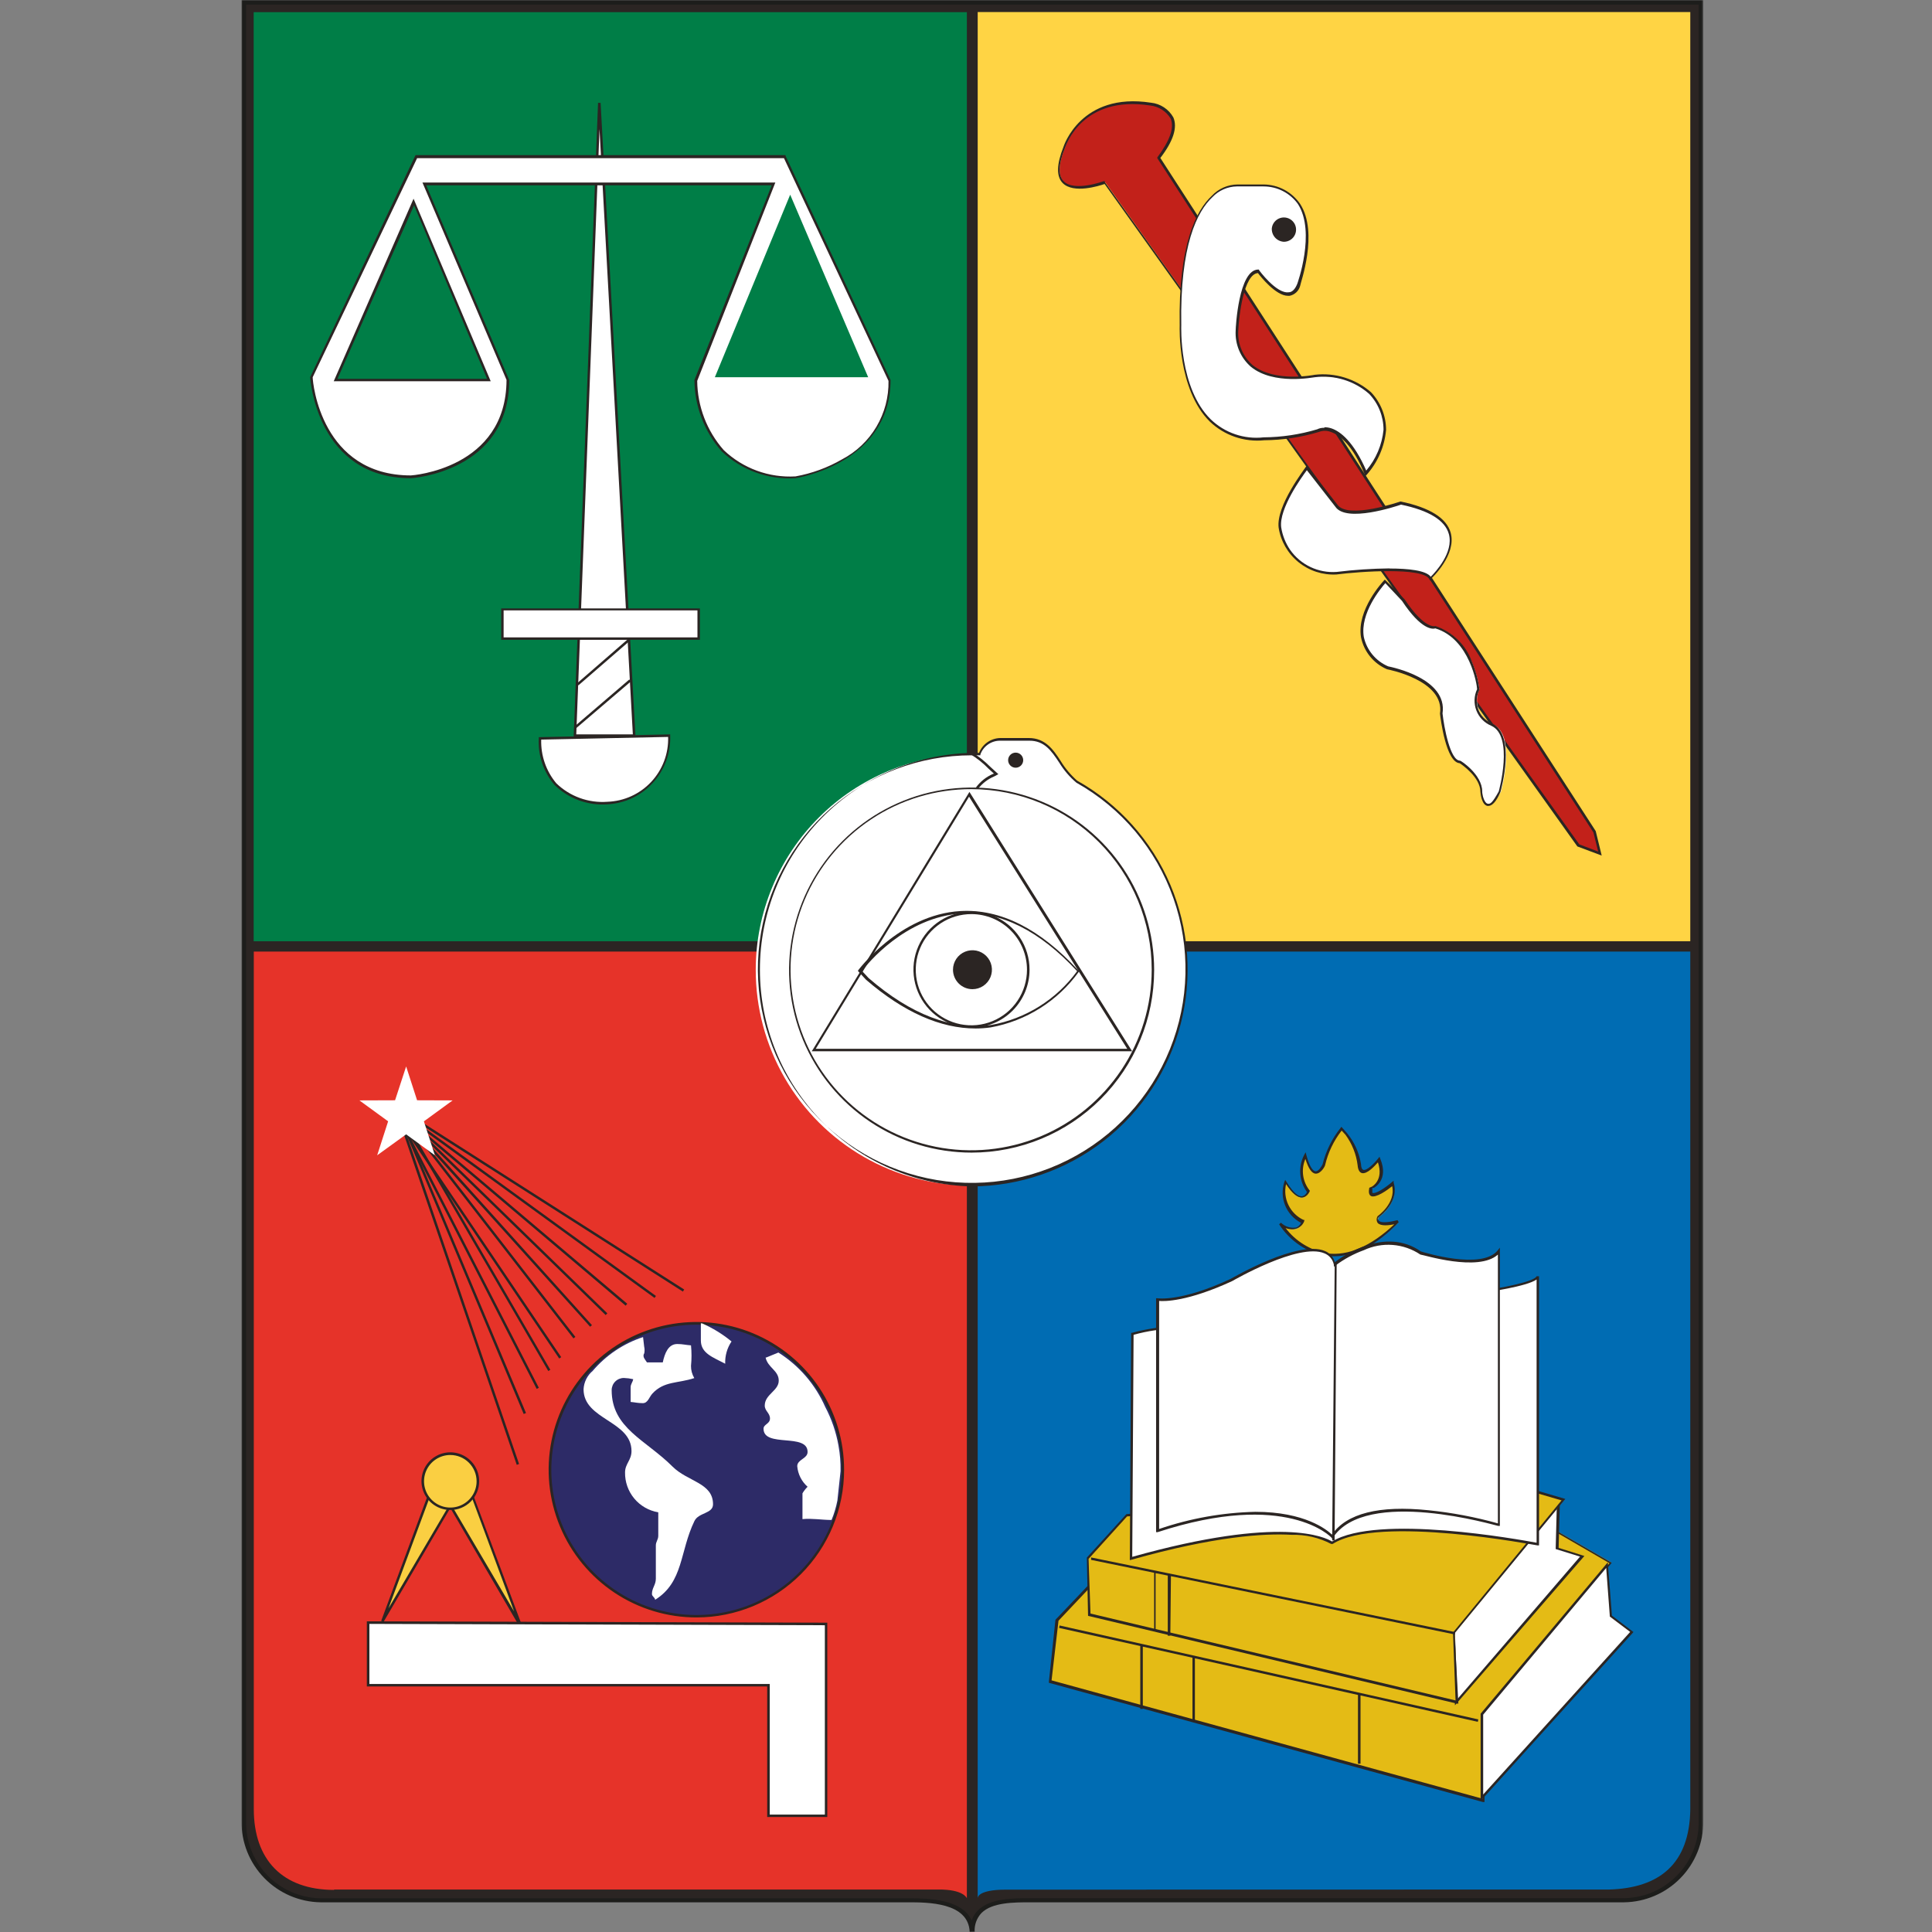
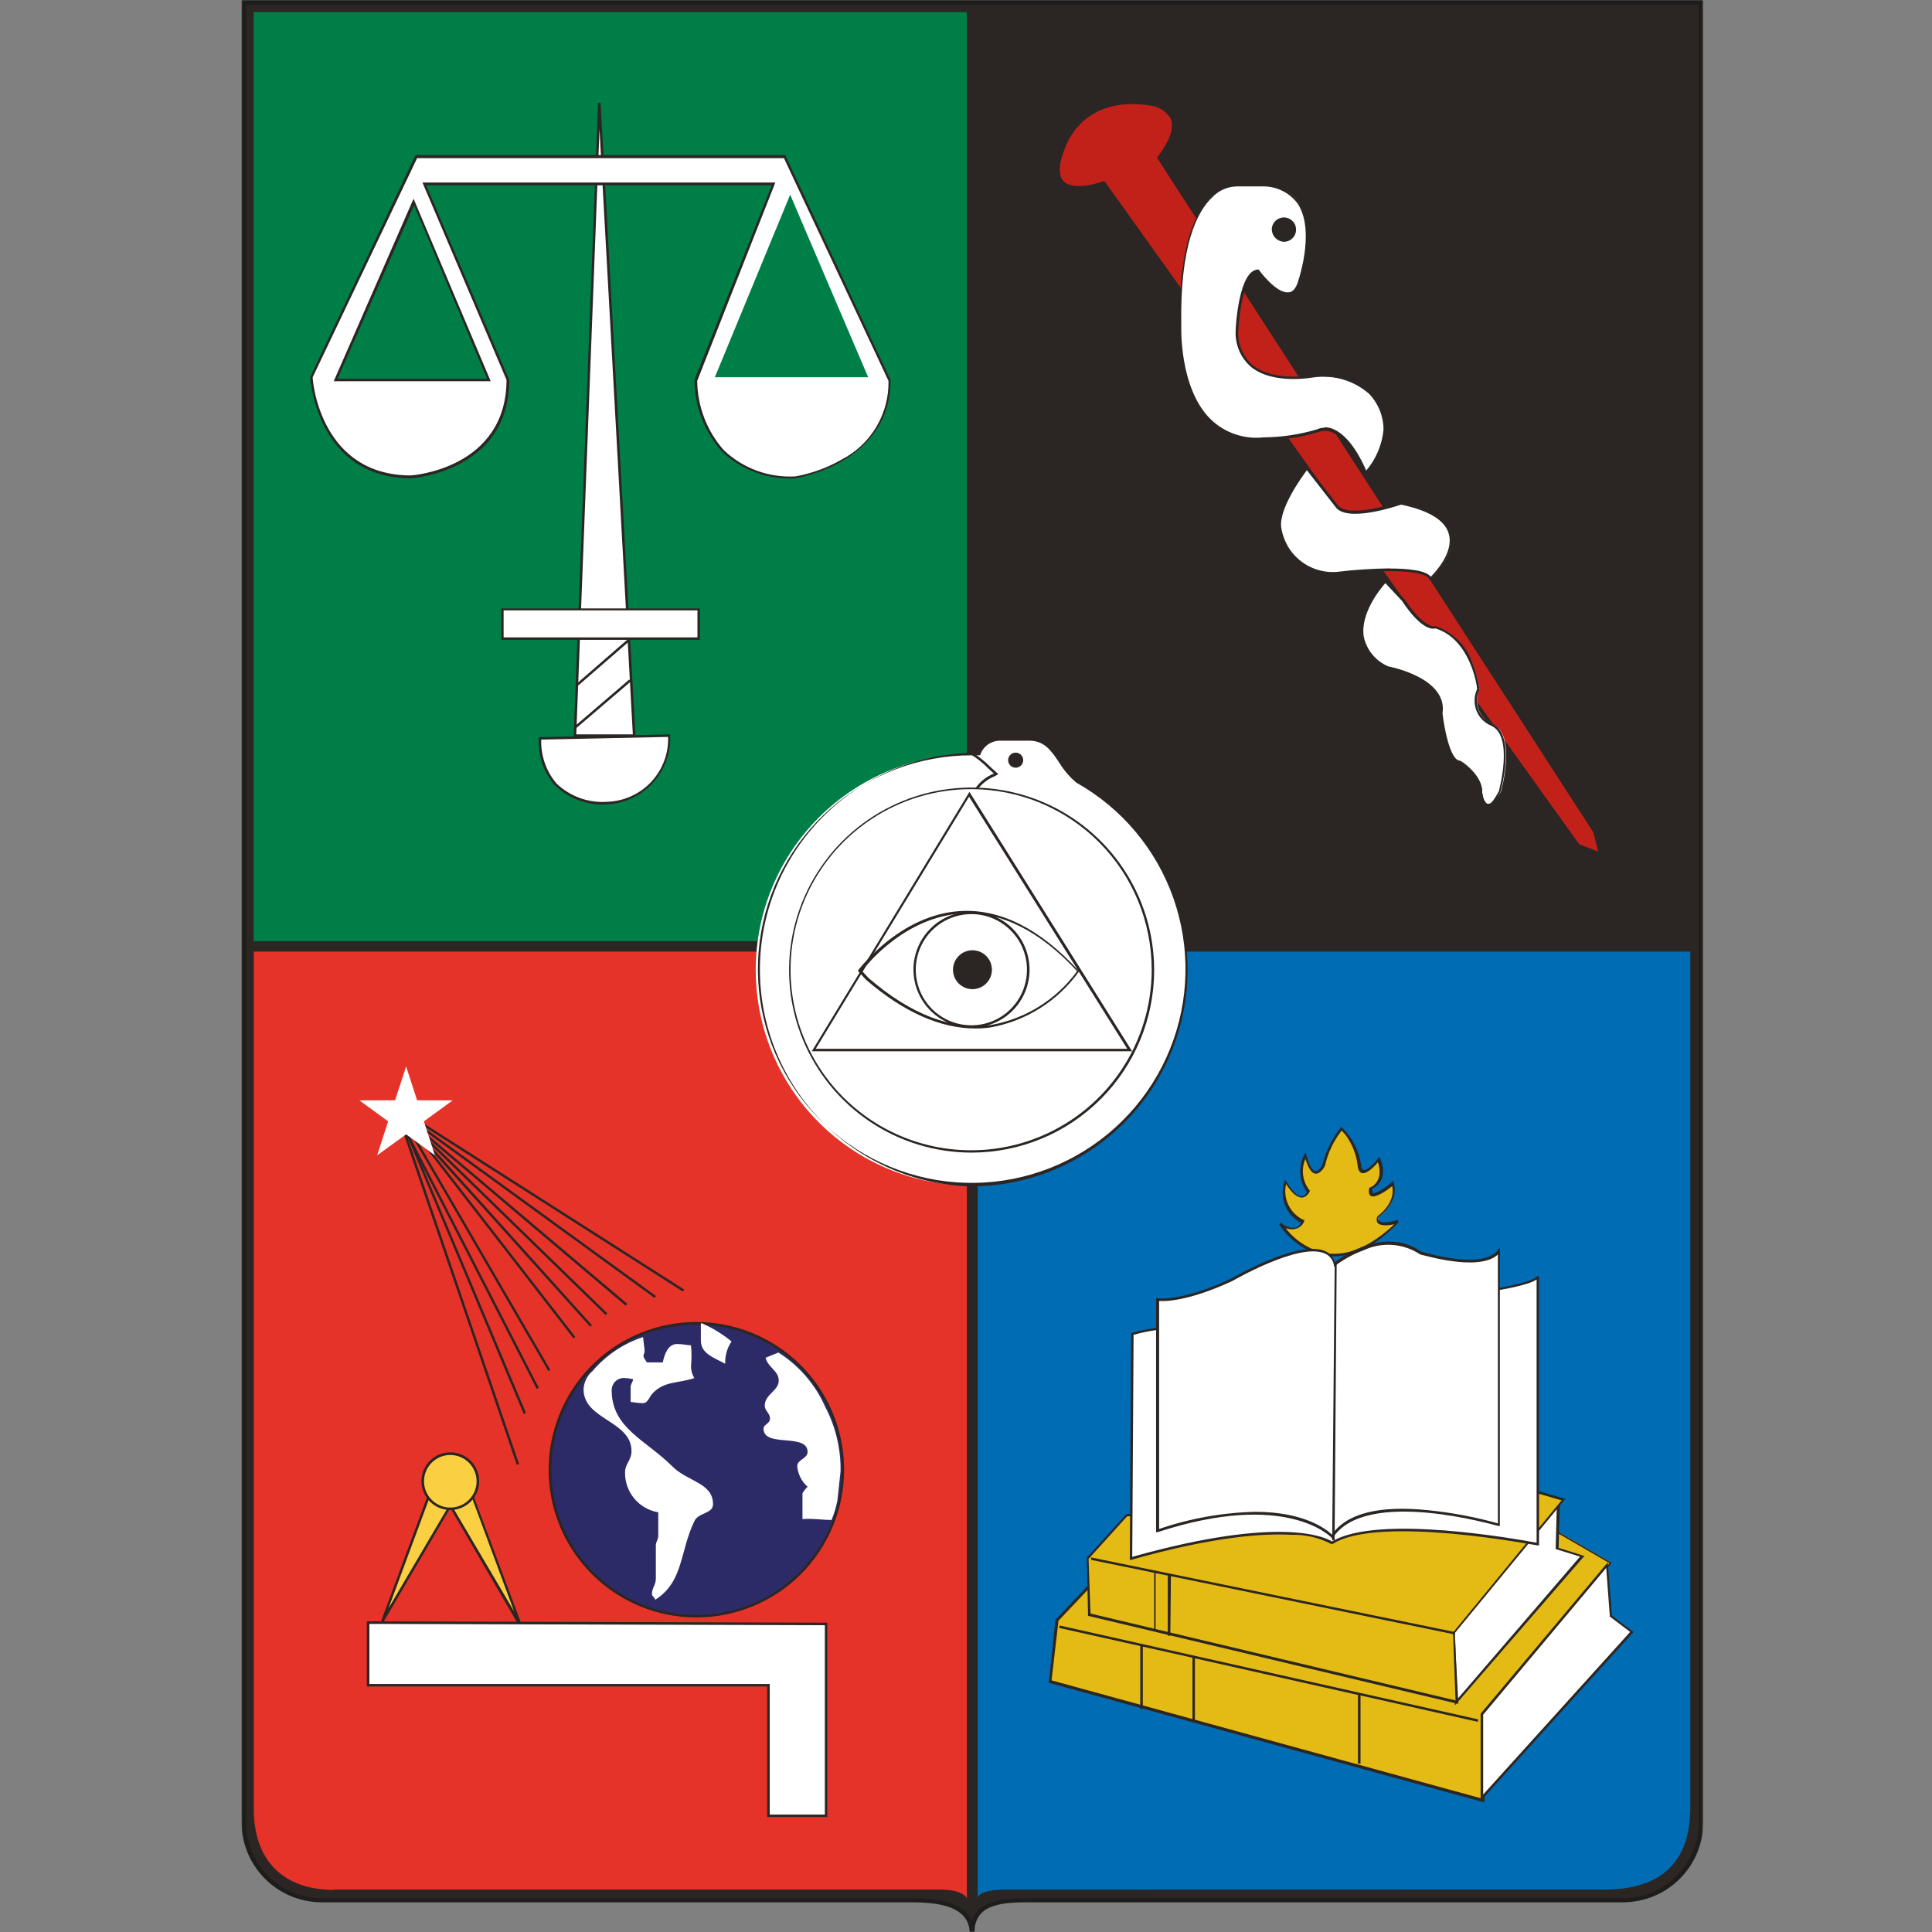
<svg xmlns="http://www.w3.org/2000/svg" width="960" height="960" viewBox="0 0 960 960" fill="none">
  <rect x="0" y="0" width="960" height="960" fill="#808080" stroke="none" />
  <mask id="mask0_128_746" style="mask-type:luminance" maskUnits="userSpaceOnUse" x="120" y="0" width="727" height="960">
    <path d="M846.365 0H120V960H846.365V0Z" fill="white" />
  </mask>
  <g mask="url(#mask0_128_746)">
    <path d="M845.217 1.149V904.917C845.28 909.999 844.342 915.044 842.457 919.763C840.57 924.482 837.774 928.783 834.225 932.422C830.676 936.06 826.446 938.964 821.775 940.968C817.104 942.971 812.085 944.034 807.003 944.097H513.93C502.924 944.097 482.911 942.888 482.971 959.94C482.367 943.432 458.786 944.097 450.14 944.097H159.303C154.224 944.034 149.207 942.97 144.54 940.966C139.872 938.962 135.646 936.059 132.102 932.418C128.558 928.779 125.767 924.477 123.888 919.758C122.008 915.039 121.078 909.996 121.15 904.917V1.149H845.217Z" fill="#2B2523" />
    <path d="M481.824 960C481.28 945.186 460.782 945.246 451.107 945.246H159.305C148.752 945.087 138.692 940.755 131.327 933.197C123.961 925.638 119.889 915.47 120.002 904.917V0H846.366V904.917C846.479 915.48 842.399 925.658 835.02 933.218C827.642 940.778 817.566 945.103 807.003 945.246H511.875C503.894 945.246 492.95 945.246 487.689 950.568C486.516 951.816 485.61 953.292 485.028 954.905C484.446 956.516 484.199 958.228 484.304 959.94L481.824 960ZM452.559 943.251C461.327 943.251 478.136 943.735 482.792 954.256C483.449 952.368 484.524 950.652 485.936 949.238C491.982 943.191 503.531 943.191 511.875 943.191H807.003C816.957 943.047 826.448 938.964 833.396 931.834C840.344 924.705 844.182 915.112 844.068 905.158V2.298H122.3V904.917C122.196 909.869 123.072 914.79 124.878 919.402C126.685 924.013 129.385 928.221 132.825 931.785C136.264 935.347 140.375 938.195 144.919 940.163C149.464 942.131 154.353 943.18 159.305 943.251H452.559Z" fill="#1D1D1B" />
    <path d="M480.431 6.046V467.696H126.046V6.046H480.371H480.431Z" fill="#007E47" />
-     <path d="M485.812 5.986V467.696H839.894V5.986H485.812Z" fill="#FFD444" />
    <path d="M166.015 939.08C140.378 939.08 126.108 924.084 126.108 898.93V472.834H480.432V943.251C480.432 943.251 478.92 938.717 465.981 938.898H166.015V939.08Z" fill="#E63329" />
    <path d="M799.563 938.898C824.596 938.172 839.592 926.139 839.894 898.93V472.834H485.812V943.251C485.812 941.437 488.895 938.958 499.657 938.958L799.563 938.898Z" fill="#006CB3" />
    <path d="M297.767 50.911L285.674 365.571H315.12L297.767 50.911Z" fill="white" />
    <path d="M315.786 366.175H285.069V365.509L297.162 51.093H298.433L315.786 366.175ZM286.34 364.905H314.456L297.888 64.093L286.34 364.905Z" fill="#2B2523" />
    <path d="M249.635 302.626H347.165V317.319H249.635V302.626Z" fill="white" />
    <path d="M347.771 317.924H249.031V302.323H347.771V317.924ZM250.24 316.714H346.56V303.291H250.24V316.714Z" fill="#2B2523" />
    <path d="M268.319 366.9C268.319 366.9 265.659 399.068 301.756 399.068C310.263 398.676 318.268 394.932 324.024 388.656C329.779 382.379 332.817 374.079 332.472 365.571L268.319 366.9Z" fill="white" />
    <path d="M301.758 399.672C296.947 400.014 292.12 399.329 287.595 397.661C283.071 395.993 278.953 393.381 275.515 389.999C270.033 383.57 267.239 375.276 267.716 366.84V366.296L333.018 364.905V365.571C333.331 374.222 330.226 382.647 324.378 389.03C318.528 395.411 310.402 399.234 301.758 399.672ZM268.925 367.505C268.68 375.416 271.348 383.141 276.423 389.213C279.757 392.447 283.738 394.937 288.105 396.521C292.473 398.105 297.124 398.747 301.758 398.403C310.039 398.135 317.875 394.589 323.544 388.547C329.212 382.503 332.251 374.457 331.99 366.176L268.925 367.505Z" fill="#2B2523" />
    <path d="M286.098 362.003L285.312 361.097L312.702 337.635L313.488 338.603L286.098 362.003ZM287.427 340.538L286.641 339.632L312.036 317.561L312.824 318.528L287.427 340.538Z" fill="#2B2523" />
    <path fill-rule="evenodd" clip-rule="evenodd" d="M389.976 77.697H206.828L154.768 187.442C154.768 187.442 157.368 236.961 204.168 236.961C204.168 236.961 252.54 234.302 252.54 188.591L210.698 91.06H384.595L345.837 188.832C345.837 188.832 344.507 237.204 395.297 237.204C395.297 237.204 442.097 230.492 442.097 188.832L389.976 77.697ZM242.926 188.832H166.74L205.498 100.432L242.926 188.832ZM355.209 187.442L392.637 96.744L431.394 187.442H355.209Z" fill="white" />
    <path d="M243.831 189.436H165.831L205.496 98.739L243.831 189.436ZM167.706 188.227H242.017L205.738 102.004L167.706 188.227Z" fill="#2B2523" />
    <path d="M204.227 237.627C157.367 237.627 154.162 188.046 154.102 187.502V187.442L206.464 77.093H390.337V77.456L442.52 188.832C442.52 230.372 395.658 237.567 395.175 237.627C388.473 238.03 381.759 237.048 375.453 234.738C369.148 232.428 363.388 228.842 358.533 224.204C349.95 214.407 345.166 201.857 345.049 188.832L383.445 92.088H211.785L253.022 188.832C253.022 234.422 204.65 237.627 204.227 237.627ZM346.44 189.255C346.558 201.934 351.238 214.146 359.622 223.659C364.356 228.163 369.966 231.647 376.102 233.894C382.239 236.141 388.771 237.102 395.295 236.719C403.425 235.248 411.238 232.384 418.393 228.255C425.488 224.545 431.41 218.929 435.49 212.04C439.57 205.15 441.648 197.26 441.49 189.255L389.551 78.604H207.25L155.371 187.442C155.371 190.404 159.785 236.236 204.166 236.236C204.59 236.236 251.571 233.031 251.692 188.77L209.911 90.697H385.258L346.44 189.255Z" fill="#2B2523" />
    <path d="M339.306 641.774L196.912 550.956L197.577 549.927L339.972 640.746L339.306 641.774Z" fill="#2B2523" />
    <path d="M256.772 727.875L196.67 551.924L197.879 551.561L257.921 727.452L256.772 727.875Z" fill="#2B2523" />
    <path d="M198.256 551.223L197.545 552.202L325.234 644.94L325.945 643.962L198.256 551.223Z" fill="#2B2523" />
    <path d="M310.887 648.788L197.516 552.83L198.302 551.924L311.673 647.82L310.887 648.788Z" fill="#2B2523" />
    <path d="M197.663 551.255L196.82 552.12L300.949 653.452L301.792 652.587L197.663 551.255Z" fill="#2B2523" />
    <path d="M293.232 659.249L196.791 552.165L197.758 551.318L294.14 658.462L293.232 659.249Z" fill="#2B2523" />
    <path d="M198.428 551.402L197.472 552.143L284.948 665.037L285.903 664.296L198.428 551.402Z" fill="#2B2523" />
-     <path d="M197.066 553.117L196.062 553.795L277.869 675.043L278.873 674.367L197.066 553.117Z" fill="#2B2523" />
    <path d="M272.431 681.256L197.395 552.043L198.423 551.439L273.46 680.652L272.431 681.256Z" fill="#2B2523" />
    <path d="M197.175 552.03L196.099 552.582L266.674 690.143L267.75 689.591L197.175 552.03Z" fill="#2B2523" />
    <path d="M260.217 702.601L196.729 551.319L197.817 550.834L261.365 702.117L260.217 702.601Z" fill="#2B2523" />
    <path d="M273.582 730.354C273.582 716.004 277.838 701.976 285.81 690.043C293.783 678.111 305.115 668.811 318.372 663.319C331.631 657.828 346.22 656.391 360.294 659.191C374.37 661.99 387.299 668.901 397.446 679.048C407.594 689.196 414.504 702.124 417.303 716.199C420.102 730.273 418.665 744.862 413.174 758.121C407.682 771.379 398.382 782.712 386.451 790.684C374.519 798.657 360.491 802.912 346.14 802.912C326.897 802.912 308.441 795.268 294.833 781.66C281.226 768.054 273.582 749.598 273.582 730.354Z" fill="#2D2B67" />
    <path d="M346.2 803.698C331.673 803.734 317.46 799.458 305.364 791.412C293.267 783.364 283.83 771.91 278.249 758.496C272.667 745.083 271.191 730.315 274.008 716.062C276.825 701.809 283.808 688.715 294.072 678.432C304.337 668.151 317.421 661.146 331.67 658.306C345.917 655.465 360.687 656.917 374.109 662.478C387.533 668.037 399.003 677.455 407.069 689.538C415.136 701.62 419.436 715.827 419.424 730.354C419.424 749.785 411.713 768.423 397.985 782.173C384.255 795.925 365.631 803.667 346.2 803.698ZM346.2 658.22C331.929 658.196 317.97 662.406 306.092 670.318C294.213 678.229 284.949 689.487 279.471 702.666C273.993 715.845 272.547 730.353 275.316 744.352C278.087 758.353 284.946 771.217 295.031 781.318C305.114 791.418 317.966 798.301 331.962 801.094C345.959 803.887 360.468 802.465 373.656 797.01C386.844 791.553 398.117 782.308 406.049 770.443C413.981 758.578 418.214 744.627 418.214 730.354C418.199 711.249 410.61 692.929 397.112 679.408C383.613 665.887 365.306 658.268 346.2 658.22Z" fill="#2B2523" />
    <path d="M319.956 672.67C319.292 674.424 320.441 675.331 321.468 676.963H329.328C330.296 672.489 332.049 667.834 336.524 667.834C339.245 667.834 340.635 668.317 343.356 668.499C343.689 671.896 343.689 675.319 343.356 678.717C343.334 680.845 343.898 682.938 344.99 684.763C336.827 687.484 329.994 686.155 324.189 692.443C322.557 694.197 321.951 697.219 319.412 697.219C316.872 697.219 315.543 696.796 313.365 696.615V689.299C313.365 687.727 314.333 686.941 314.636 685.308C313.107 684.958 311.547 684.756 309.98 684.703C308.376 684.703 306.839 685.341 305.705 686.475C304.571 687.609 303.933 689.146 303.933 690.75C303.933 709.675 320.864 715.419 334.166 728.722C341.724 736.279 354.3 736.764 354.3 747.466C354.3 752.242 347.105 751.456 345.05 755.811C337.673 771.048 339.729 786.042 325.52 794.931C325.52 793.782 323.948 793.299 323.948 792.028C323.948 789.006 325.883 787.554 325.883 784.47V767.902C325.883 766.029 327.092 765.061 327.092 763.126V751.456C322.421 750.675 318.186 748.243 315.156 744.604C312.128 740.965 310.505 736.359 310.584 731.625C310.584 727.332 313.79 725.578 313.79 721.042C313.79 705.867 289.967 705.564 289.967 690.327C290.054 688.575 290.502 686.86 291.282 685.288C292.062 683.718 293.159 682.324 294.501 681.196C301.139 673.396 309.801 667.579 319.533 664.387L320.078 669.103C320.355 670.276 320.355 671.497 320.078 672.67H319.956Z" fill="white" />
    <path d="M348.255 657.555C348.255 660.94 348.255 662.694 348.255 666.081C348.255 672.489 354.301 674.424 360.348 677.629C360.198 673.701 361.299 669.826 363.493 666.564C359.035 662.895 354.091 659.863 348.799 657.555H348.255Z" fill="white" />
    <path d="M380.423 674.546C381.512 679.625 386.952 680.955 386.952 686.034C386.952 691.113 380 692.807 380 698.429C380 701.09 382.599 702.117 382.599 704.838C382.599 707.559 379.395 707.681 379.395 709.917C379.395 719.532 401.283 711.852 401.283 721.465C401.283 724.852 396.144 725.154 396.144 728.541C396.477 732.482 398.318 736.142 401.283 738.759C400.302 739.736 399.449 740.834 398.744 742.025V754.842C403.52 754.359 408.357 755.267 413.195 755.267C414.485 752.147 415.457 748.907 416.097 745.592L417.669 731.019C417.75 726.764 417.405 722.51 416.642 718.322C415.452 711.611 413.229 705.123 410.051 699.095C405.153 687.969 397.049 678.558 386.771 672.066L380.724 674.546H380.423Z" fill="white" />
    <path d="M215.233 737.49L190.02 805.633L223.759 747.768L215.233 737.49Z" fill="#FACF42" />
    <path d="M190.564 805.935L189.415 805.392L215.052 736.28L224.485 747.708V748.071L190.564 805.935ZM215.476 738.699L193.043 799.164L223.276 747.768L215.476 738.699Z" fill="#2B2523" />
    <path d="M232.949 739L258.223 807.084L224.484 749.28L232.949 739Z" fill="#FACF42" />
    <path d="M257.677 807.447L223.696 749.22L233.189 737.672L233.552 738.639L259.068 806.903L257.677 807.447ZM225.208 749.34L255.44 800.675L233.008 740.211L225.208 749.34Z" fill="#2B2523" />
    <path d="M182.944 806.238V837.378H381.813V902.256H410.473V806.964L182.944 806.238Z" fill="white" />
    <path d="M411.076 902.861H381.207V837.983H182.278V805.634H182.943L411.076 806.298V902.861ZM382.477 901.652H409.867V807.569L183.548 806.903V836.772H382.477V901.652Z" fill="#2B2523" />
    <path d="M216.078 574.053L201.809 563.654L187.418 574.053L192.86 557.184L178.59 546.783L196.306 546.723L201.809 529.914L207.25 546.723L224.906 546.783L210.636 557.184L216.078 574.053Z" fill="white" />
    <path d="M210.092 736.038C210.092 733.322 210.898 730.665 212.409 728.406C213.92 726.149 216.067 724.389 218.579 723.353C221.09 722.315 223.853 722.046 226.517 722.582C229.181 723.116 231.627 724.43 233.544 726.354C235.461 728.28 236.763 730.731 237.286 733.398C237.809 736.064 237.528 738.827 236.48 741.333C235.432 743.84 233.664 745.979 231.399 747.48C229.133 748.982 226.474 749.775 223.757 749.763C220.132 749.763 216.657 748.325 214.094 745.761C211.531 743.199 210.092 739.724 210.092 736.098V736.038Z" fill="#FACF42" />
    <path d="M223.759 750.307C220.922 750.307 218.149 749.466 215.791 747.888C213.433 746.311 211.597 744.07 210.514 741.447C209.431 738.825 209.151 735.942 209.709 733.159C210.266 730.378 211.637 727.825 213.647 725.823C215.658 723.822 218.217 722.461 221 721.915C223.784 721.369 226.667 721.662 229.285 722.755C231.902 723.85 234.136 725.695 235.703 728.061C237.271 730.425 238.101 733.201 238.089 736.038C238.089 737.917 237.718 739.777 236.997 741.513C236.276 743.248 235.219 744.823 233.888 746.149C232.557 747.475 230.976 748.525 229.238 749.239C227.5 749.953 225.638 750.316 223.759 750.307ZM223.759 722.977C221.176 722.977 218.65 723.744 216.503 725.179C214.355 726.613 212.681 728.653 211.692 731.04C210.704 733.426 210.445 736.053 210.949 738.586C211.453 741.12 212.697 743.446 214.524 745.273C216.35 747.1 218.677 748.344 221.211 748.848C223.744 749.352 226.37 749.092 228.757 748.104C231.143 747.115 233.183 745.441 234.618 743.295C236.053 741.147 236.819 738.621 236.819 736.038C236.819 732.574 235.443 729.252 232.994 726.804C230.545 724.354 227.223 722.977 223.759 722.977Z" fill="#2B2523" />
    <path d="M774.654 761.373L800.534 776.369L737.045 851.103V894.578L521.85 835.503L525.056 804.848L549.665 778.968L774.654 761.373Z" fill="#E4BB15" />
    <path d="M737.648 895.423H736.862L521.184 836.167V835.624L524.45 804.847L549.24 778.786L774.351 761.191L800.834 776.55L800.411 777.094L737.648 851.344V895.423ZM522.515 834.958L736.742 893.791V850.861L799.746 776.731L774.713 762.219L550.146 779.754L525.962 805.33L522.515 834.958Z" fill="#2B2523" />
    <path d="M786.384 773.165L774.048 769.233L774.652 746.559L722.23 810.834L723.499 845.783L786.384 773.165Z" fill="white" />
    <path d="M722.955 847.354L721.563 810.591L775.136 744.927L774.471 769.113L787.289 773.163L786.684 773.829L722.955 847.354ZM722.955 811.076L724.164 844.27L785.112 773.466L773.019 769.717V769.233L773.564 748.372L722.955 811.076Z" fill="#2B2523" />
    <path d="M798.597 777.637L736.318 851.767V893.307L810.931 810.832L800.532 802.912L798.597 777.637Z" fill="white" />
    <path d="M735.714 894.879V851.526L798.9 776.309L800.955 802.791L811.657 810.954L811.234 811.439L735.714 894.879ZM736.984 852.011V891.675L810.025 810.894L799.927 803.276L798.114 779.09L736.984 852.011Z" fill="#2B2523" />
    <path d="M676.035 876.376H674.764V842.214L593.742 824.014V855.577H592.533V823.713L567.862 818.209V849.168H566.593V817.908L526.263 808.899L526.506 807.688L734.565 854.368L734.323 855.577L676.035 842.457V876.376Z" fill="#2B2523" />
    <path d="M666.661 560.448C662.448 565.789 659.437 571.977 657.834 578.587C657.834 578.587 652.815 589.894 648.582 574.053C647.059 576.904 646.398 580.135 646.677 583.356C646.956 586.576 648.163 589.645 650.154 592.192C650.154 592.192 647.01 601.02 638.727 587.596C637.494 591.366 637.68 595.455 639.249 599.095C640.819 602.737 643.665 605.679 647.251 607.369C647.251 607.369 645.075 614.565 636.126 608.034C636.126 608.034 657.712 644.313 694.899 607.369C694.899 607.369 682.14 610.997 685.102 604.769C685.102 604.769 695.262 597.756 692.238 588.262C692.238 588.262 679.237 599.509 681.172 590.317L682.14 589.895C682.14 589.895 689.335 586.387 685.102 576.169C685.102 576.169 676.155 587.718 675.489 578.709C674.704 573.055 672.43 567.714 668.898 563.23L666.661 560.63V560.448Z" fill="#E4BB15" />
    <path d="M662.854 624.239C661.645 624.239 660.436 624.239 659.226 624.239C654.409 623.342 649.827 621.467 645.762 618.732C641.695 615.998 638.232 612.459 635.584 608.337L636.492 607.551C637.471 608.504 638.658 609.216 639.958 609.636C641.259 610.056 642.637 610.17 643.989 609.969C644.542 609.767 645.048 609.453 645.474 609.048C645.9 608.642 646.239 608.153 646.468 607.611C642.906 605.771 640.115 602.721 638.597 599.009C637.079 595.296 636.933 591.165 638.184 587.355L638.608 586.268L639.273 587.295C643.083 593.342 645.319 594.551 647.013 594.429C647.557 594.3 648.061 594.039 648.483 593.67C648.904 593.303 649.23 592.836 649.431 592.314C647.503 589.674 646.353 586.55 646.107 583.292C645.861 580.032 646.532 576.77 648.041 573.872L648.766 572.541L649.129 573.993C651.003 580.826 652.756 581.913 653.724 582.035C655.236 582.035 656.687 579.555 657.171 578.588C658.818 571.97 661.869 565.784 666.12 560.448L666.543 559.905L669.324 563.049C672.978 567.474 675.38 572.799 676.278 578.468C676.278 579.677 676.641 581.067 677.427 581.309C679.18 581.793 682.867 578.105 684.802 575.625L685.468 574.779L685.831 575.747C690.306 586.388 682.687 590.198 682.626 590.258H681.901C681.901 591.588 681.901 592.434 681.901 592.676C683.352 593.583 688.552 590.076 691.756 587.295L692.482 586.691V587.597C695.385 596.789 686.436 603.741 685.227 604.649C684.016 605.555 684.802 606.221 685.227 606.584C686.374 607.974 691.273 607.128 694.417 606.281L695.022 607.308C684.138 618.677 673.194 624.239 662.854 624.239ZM638.668 610.029C643.716 616.757 651.129 621.315 659.407 622.788C669.928 624.179 681.175 619.281 692.845 608.337C690.184 608.882 686.013 609.365 684.561 607.671C684.231 607.169 684.055 606.581 684.055 605.979C684.055 605.378 684.231 604.788 684.561 604.286C684.561 604.286 693.691 597.876 691.756 589.412C689.458 591.285 683.655 595.458 681.235 594.309C680.208 593.705 679.966 592.374 680.389 590.198L681.658 589.653C681.658 589.653 687.705 586.509 684.682 577.56C683.049 579.435 679.241 583.607 676.641 582.881C675.492 582.518 674.766 581.189 674.585 578.951C673.899 573.477 671.817 568.272 668.538 563.835L666.663 561.779C662.704 566.835 659.898 572.696 658.44 578.951C658.44 579.374 656.445 583.184 653.845 583.184C651.85 583.184 650.157 580.644 648.645 575.867C647.526 578.459 647.143 581.307 647.538 584.102C647.932 586.898 649.09 589.529 650.883 591.71C650.883 591.71 649.794 594.732 647.254 594.974C644.715 595.215 642.115 593.039 639.031 588.383C638.232 591.888 638.653 595.56 640.227 598.793C641.799 602.025 644.427 604.625 647.678 606.161H648.1V606.644C647.841 607.464 647.395 608.214 646.797 608.832C646.2 609.452 645.465 609.924 644.655 610.211C643.664 610.625 642.595 610.823 641.521 610.793C640.447 610.761 639.391 610.5 638.427 610.029H638.668Z" fill="#2B2523" />
    <path d="M560.124 753.028L540.714 774.433L541.378 802.308L724.104 845.782L722.833 811.498L777.192 745.29L746.173 736.098L560.124 753.028Z" fill="#E4BB15" />
    <path d="M724.647 846.507H723.861L540.653 802.913L540.048 773.949L559.698 752.364L745.871 735.434L777.795 744.806L777.191 745.532L722.772 811.559L724.647 846.507ZM541.862 801.764L723.257 844.935L721.986 811.196L775.922 745.532L745.689 736.704L560.001 753.513L540.894 774.615L541.862 801.764Z" fill="#2B2523" />
    <path d="M562.723 662.756C569.896 660.759 577.29 659.662 584.733 659.49L735.895 641.955C735.895 641.955 762.922 638.266 764.374 634.276V767.298C764.374 767.298 685.407 751.819 662.067 766.633C662.067 766.633 642.658 751.698 562.24 774.374L562.905 662.694L562.723 662.756Z" fill="white" />
    <path d="M561.395 775.22V774.434L562.059 662.271H562.482C569.738 660.276 577.211 659.18 584.733 659.006L735.593 641.472C745.872 640.08 762.561 636.816 763.529 634.155H764.738V767.904H764.012C763.226 767.904 685.044 752.606 662.189 767.178H661.826H661.464C655.404 764.024 648.641 762.464 641.813 762.644C628.208 761.858 603.417 763.368 562.181 775.038L561.395 775.22ZM563.268 663.239L562.604 773.587C636.975 752.727 658.803 764.034 661.887 765.969C684.561 752.123 755.003 765.002 763.529 766.574V635.787C758.45 639.294 739.826 641.834 735.774 642.56L584.613 660.155C577.416 660.275 570.264 661.31 563.33 663.239H563.268Z" fill="#2B2523" />
    <path d="M575.058 645.825C575.058 645.825 586.545 647.942 611.942 636.212C611.942 636.212 658.68 608.82 663.155 628.29C663.155 628.29 686.495 608.82 705.963 622.244C705.963 622.244 736.196 632.099 744.903 621.579V757.262C744.903 757.262 678.755 737.309 661.886 763.308C661.886 763.308 640.541 739.122 575.058 760.527V645.644V645.825Z" fill="white" />
    <path d="M662.006 764.517L661.463 763.913C661.463 763.913 639.453 740.331 575.24 761.313H574.454V645.099H575.178C575.178 645.099 586.788 647.034 611.457 635.486C612.788 634.76 645.137 615.956 658.379 621.639C659.559 622.124 660.614 622.872 661.463 623.825C662.31 624.779 662.931 625.913 663.276 627.141C667.448 623.937 688.37 609.486 706.025 621.821C707.778 622.365 736.257 631.133 744.179 621.336L745.266 619.946V758.229H744.48C743.816 758.229 678.573 738.699 662.187 764.276L662.006 764.517ZM623.793 751.215C648.402 751.215 659.286 760.103 661.826 762.522C669.141 752.001 685.286 747.89 709.773 750.429C721.448 751.611 732.999 753.795 744.299 756.959V623.393C734.564 632.22 706.992 623.393 705.783 623.393C701.682 620.637 696.938 618.989 692.012 618.606C687.084 618.225 682.143 619.124 677.667 621.216C672.623 623.051 667.877 625.619 663.579 628.835L662.792 629.439V628.472C662.558 627.209 662.009 626.025 661.194 625.031C660.381 624.038 659.328 623.265 658.137 622.788C645.44 617.286 612.606 636.392 612.243 636.573C590.114 646.793 578.565 646.671 575.964 646.43V759.741C591.377 754.463 607.508 751.587 623.793 751.215Z" fill="#2B2523" />
    <path d="M581.528 812.768H580.257V782.898L574.211 781.689V810.228H573.485V781.507L542.165 775.098V773.889L722.954 810.954V812.163L581.829 783.201L581.528 812.768ZM663.155 765.424H661.946L663.215 627.625H664.182L663.155 765.424Z" fill="#2B2523" />
    <path d="M375.524 481.844C375.531 467.775 378.314 453.845 383.711 440.852C389.108 427.857 397.014 416.057 406.977 406.121C416.94 396.186 428.763 388.314 441.773 382.953C454.781 377.594 468.719 374.85 482.789 374.882H486.84C487.607 372.774 488.994 370.949 490.817 369.642C492.641 368.337 494.816 367.613 497.058 367.566H511.208C523.301 367.566 525.416 381.05 534.849 388.547C551.319 397.752 565.065 411.146 574.694 427.371C584.324 443.597 589.496 462.078 589.685 480.945C589.875 499.812 585.075 518.394 575.775 534.81C566.474 551.226 552.999 564.894 536.718 574.428C520.436 583.962 501.924 589.025 483.057 589.104C464.189 589.184 445.635 584.275 429.273 574.879C412.913 565.482 399.324 551.928 389.886 535.59C380.447 519.254 375.492 500.712 375.524 481.844Z" fill="white" />
    <path d="M482.789 589.532C454.662 588.866 427.911 577.224 408.254 557.096C388.596 536.967 377.592 509.949 377.592 481.813C377.592 453.679 388.596 426.66 408.254 406.531C427.911 386.403 454.662 374.761 482.789 374.095H486.477C487.313 371.958 488.765 370.116 490.649 368.802C492.533 367.489 494.763 366.765 497.058 366.719H511.206C519.249 366.719 523.299 372.282 527.049 378.147C529.274 381.777 532.025 385.058 535.211 387.882C555.941 399.546 572.228 417.741 581.532 439.631C590.838 461.522 592.638 485.874 586.655 508.894C580.67 531.915 567.236 552.307 548.448 566.893C529.661 581.481 506.574 589.44 482.789 589.532ZM482.789 375.304C456.962 375.316 432.024 384.735 412.638 401.8C393.252 418.864 380.747 442.407 377.46 468.024C374.174 493.641 380.333 519.577 394.782 540.982C409.233 562.389 430.986 577.797 455.973 584.327C480.962 590.856 507.471 588.06 530.547 576.46C553.622 564.862 571.682 545.255 581.349 521.304C591.015 497.355 591.626 470.704 583.068 446.337C574.509 421.969 557.367 401.554 534.849 388.909C531.494 386.059 528.615 382.69 526.323 378.933C522.332 372.886 518.886 368.049 511.509 368.049H496.755C494.648 368.073 492.597 368.739 490.88 369.96C489.161 371.181 487.857 372.898 487.142 374.881V375.304H486.719C485.207 375.304 483.816 375.304 482.789 375.304Z" fill="#2B2523" />
    <path d="M392.091 481.843C392.115 464.041 397.41 446.646 407.307 431.848C417.203 417.049 431.259 405.514 447.704 398.692C464.147 391.872 482.243 390.073 499.707 393.52C517.172 396.969 533.225 405.511 545.843 418.069C558.461 430.629 567.077 446.641 570.608 464.091C574.137 481.539 572.423 499.642 565.679 516.117C558.935 532.593 547.464 546.704 532.713 556.67C517.962 566.636 500.591 572.01 482.789 572.118C470.895 572.182 459.108 569.893 448.103 565.384C437.097 560.875 427.092 554.235 418.664 545.846C410.234 537.456 403.547 527.482 398.987 516.498C394.427 505.513 392.084 493.737 392.091 481.843Z" fill="white" />
    <path d="M482.789 572.722C464.85 572.722 447.315 567.403 432.399 557.437C417.485 547.471 405.86 533.307 398.996 516.733C392.13 500.161 390.335 481.925 393.834 464.331C397.334 446.738 405.972 430.577 418.656 417.893C431.34 405.209 447.501 396.57 465.095 393.071C482.688 389.571 500.924 391.368 517.497 398.232C534.069 405.097 548.235 416.721 558.201 431.637C568.167 446.552 573.486 464.086 573.486 482.025C573.486 506.08 563.93 529.149 546.921 546.157C529.913 563.167 506.843 572.722 482.789 572.722ZM482.789 392.115C465.032 392.067 447.659 397.288 432.872 407.118C418.083 416.949 406.545 430.947 399.717 447.338C392.888 463.73 391.077 481.779 394.512 499.2C397.947 516.622 406.473 532.633 419.013 545.206C431.552 557.779 447.54 566.349 464.952 569.832C482.364 573.314 500.418 571.551 516.828 564.767C533.238 557.982 547.266 546.482 557.138 531.72C567.008 516.959 572.276 499.6 572.277 481.843C572.277 458.088 562.856 435.302 546.081 418.481C529.305 401.66 506.544 392.178 482.789 392.115Z" fill="#2B2523" />
    <path d="M485.931 392.053L484.904 391.327C487.121 388.317 490.107 385.957 493.55 384.495H493.973L491.132 381.895C488.465 379.146 485.457 376.749 482.183 374.761L482.787 373.672C486.128 375.717 489.213 378.153 491.978 380.928C493.067 381.895 494.154 382.984 495.485 384.133L496.089 384.676L494.094 385.765C490.866 387.103 488.049 389.272 485.931 392.053Z" fill="#2B2523" />
    <path d="M500.929 377.724C500.929 376.729 501.324 375.775 502.027 375.073C502.729 374.37 503.683 373.975 504.678 373.975C505.672 373.975 506.625 374.37 507.328 375.073C508.032 375.775 508.426 376.729 508.426 377.724C508.426 378.718 508.032 379.671 507.328 380.374C506.625 381.078 505.672 381.472 504.678 381.472C503.683 381.472 502.729 381.078 502.027 380.374C501.324 379.671 500.929 378.718 500.929 377.724Z" fill="#2B2523" />
    <path d="M562.542 522.355H403.338L403.942 521.448L481.699 393.505L482.244 394.351L562.542 522.355ZM405.333 521.146H560.122L481.518 395.863L405.333 521.146ZM482.788 510.625C477.078 510.637 471.493 508.954 466.741 505.789C461.989 502.626 458.283 498.122 456.093 492.849C453.903 487.577 453.327 481.772 454.437 476.172C455.548 470.571 458.296 465.427 462.333 461.389C466.371 457.353 471.516 454.604 477.115 453.494C482.716 452.382 488.52 452.958 493.792 455.149C499.065 457.339 503.569 461.046 506.734 465.798C509.898 470.55 511.581 476.134 511.569 481.843C511.569 485.623 510.825 489.366 509.379 492.858C507.931 496.35 505.812 499.522 503.139 502.195C500.467 504.868 497.293 506.988 493.803 508.434C490.311 509.881 486.568 510.625 482.788 510.625ZM482.788 454.212C477.318 454.188 471.963 455.788 467.403 458.809C462.843 461.832 459.283 466.138 457.173 471.186C455.062 476.232 454.498 481.793 455.551 487.161C456.603 492.528 459.226 497.463 463.086 501.34C466.945 505.216 471.868 507.861 477.232 508.936C482.595 510.012 488.157 509.472 493.213 507.384C498.27 505.296 502.593 501.755 505.633 497.208C508.675 492.662 510.3 487.314 510.3 481.843C510.3 474.537 507.405 467.526 502.249 462.348C497.092 457.168 490.096 454.243 482.788 454.212Z" fill="#2B2523" />
    <path d="M473.537 481.843C473.537 479.931 474.104 478.06 475.167 476.469C476.231 474.879 477.741 473.638 479.508 472.906C481.277 472.174 483.222 471.982 485.099 472.356C486.975 472.729 488.699 473.65 490.052 475.003C491.405 476.356 492.326 478.08 492.699 479.956C493.073 481.833 492.881 483.778 492.149 485.547C491.417 487.314 490.176 488.824 488.586 489.888C486.995 490.951 485.124 491.518 483.21 491.518C480.645 491.518 478.184 490.498 476.37 488.685C474.555 486.87 473.537 484.41 473.537 481.843Z" fill="#2B2523" />
    <path d="M484.785 511.049C467.31 511.049 449.051 502.947 430.366 486.863L426.375 482.569V482.206C426.375 482.206 446.874 454.453 477.227 452.7C497.06 451.551 516.771 461.468 535.757 482.147L536.06 482.449V482.873C525.594 497.402 509.901 507.307 492.282 510.504C489.8 510.864 487.295 511.047 484.785 511.049ZM428.372 482.51L431.636 486.016C452.618 504.156 473.055 511.956 492.525 509.295C509.666 506.218 524.957 496.644 535.212 482.569C516.59 462.495 497.361 452.821 477.953 453.909C449.897 455.542 430.73 479.124 428.372 482.51Z" fill="#2B2523" />
    <path d="M549.3 90.697C549.3 90.697 517.192 102.79 529.225 73.283C529.225 73.283 537.267 46.497 572.034 51.879C572.034 51.879 594.709 54.539 576.025 78.665L792.369 413.398L795.028 424.101L784.326 420.049L549.3 90.697Z" fill="#C2211A" />
    <path d="M795.876 425.129L783.783 420.594L548.877 91.423C546.277 92.33 533.398 96.442 528.018 90.939C524.812 87.614 524.994 81.627 528.501 72.8C528.501 72.8 537.027 45.651 571.914 51.032C574.219 51.27 576.433 52.059 578.37 53.333C580.306 54.606 581.908 56.326 583.039 58.349C585.156 63.307 583.039 70.079 576.57 78.483L792.913 412.976L795.876 425.129ZM784.75 419.565L794.122 423.134L791.764 413.64L575.059 78.604V78.242C581.106 70.079 583.645 63.609 581.71 58.953C580.633 57.156 579.157 55.632 577.395 54.499C575.634 53.367 573.633 52.656 571.552 52.423C537.751 47.223 529.71 72.316 529.227 73.404C525.901 81.507 525.658 87.13 528.501 90.032C533.821 95.474 548.334 90.032 548.454 90.032H548.938V90.395L784.75 419.565Z" fill="#2B2523" />
    <path d="M614.601 92.027C614.601 92.027 585.215 89.367 586.545 161.622C586.545 161.622 583.886 220.575 627.963 217.916C637.022 217.859 646.023 216.495 654.689 213.864C654.689 213.864 666.782 207.213 678.875 235.329C684.159 229.313 687.471 221.822 688.368 213.864C688.368 213.864 689.639 185.748 653.601 187.079C653.601 187.079 614.843 195.12 614.843 164.343C614.843 164.343 616.173 134.897 625.485 134.897C625.485 134.897 640.178 154.971 645.56 141.609C645.56 141.609 662.913 94.688 628.206 92.027H614.601Z" fill="white" />
    <path d="M678.575 236.478L678.15 235.813C672.104 220.938 665.514 216.102 661.341 214.65C659.4 213.876 657.236 213.876 655.295 214.65C646.506 217.299 637.386 218.683 628.208 218.761C623.301 219.262 618.345 218.694 613.68 217.096C609.014 215.5 604.749 212.911 601.179 209.511C584.975 193.548 586.184 162.166 586.184 161.865C585.458 121.413 594.468 104.423 602.147 97.288C603.788 95.526 605.771 94.119 607.974 93.152C610.179 92.185 612.558 91.679 614.966 91.665H627.905C631.484 91.695 635.004 92.59 638.162 94.275C641.321 95.959 644.025 98.383 646.044 101.339C655.356 115.79 646.044 140.943 646.044 142.032C645.719 143.268 645.053 144.387 644.123 145.264C643.193 146.14 642.036 146.738 640.784 146.99H639.998C633.951 146.99 626.393 137.437 625.062 135.683C618.048 136.227 615.63 156.664 615.267 164.584C615.117 167.743 615.681 170.893 616.917 173.803C618.152 176.713 620.027 179.308 622.403 181.395C633.287 190.222 653.058 186.292 653.24 186.231C658.251 185.647 663.329 186.114 668.148 187.603C672.969 189.091 677.426 191.569 681.234 194.878C686.054 199.951 688.739 206.685 688.733 213.682C687.972 221.884 684.627 229.635 679.179 235.813L678.575 236.478ZM658.016 212.292C659.271 212.284 660.518 212.488 661.704 212.896C665.997 214.408 672.467 219.246 678.876 233.817C683.733 228.096 686.727 221.029 687.462 213.561C687.467 206.919 684.912 200.53 680.328 195.724C676.676 192.513 672.383 190.114 667.734 188.686C663.084 187.258 658.185 186.834 653.36 187.441C652.635 187.441 632.984 191.491 621.617 182.301C619.044 180.061 617.021 177.261 615.699 174.117C614.379 170.971 613.797 167.566 613.998 164.161C613.998 162.892 615.449 133.93 625.244 133.93H625.607V134.232C625.607 134.232 634.193 146.023 640.301 145.236C642.114 145.236 643.565 143.604 644.594 141.064C644.594 141.064 653.904 115.427 644.955 101.4C643.011 98.692 640.451 96.485 637.487 94.961C634.523 93.436 631.238 92.638 627.905 92.632H614.541C612.273 92.67 610.035 93.16 607.959 94.074C605.883 94.987 604.01 96.306 602.45 97.953C594.951 104.967 586.244 121.655 586.97 161.622C586.97 161.985 585.761 192.822 601.602 208.362C605.057 211.699 609.206 214.233 613.752 215.779C618.299 217.326 623.132 217.849 627.905 217.311C636.917 217.246 645.875 215.902 654.509 213.319C655.632 212.757 656.885 212.506 658.137 212.595L658.016 212.292Z" fill="#2B2523" />
    <path d="M649.371 232.608C649.371 232.608 634.617 251.352 635.947 262.115C636.936 268.76 640.389 274.79 645.622 279.002C650.854 283.215 657.483 285.303 664.185 284.85C664.185 284.85 706.993 279.468 710.985 287.511C710.985 287.511 741.7 259.394 696.291 250.022C696.291 250.022 669.567 259.394 664.185 251.352L649.552 232.608H649.371Z" fill="white" />
    <path d="M710.622 288.539L710.259 287.812C707.115 281.766 675.853 283.942 664.063 285.454C657.243 285.82 650.529 283.643 645.223 279.342C639.916 275.042 636.396 268.924 635.343 262.176C634.012 251.292 648.282 233.031 648.886 231.943L649.371 231.339L664.486 250.687C669.625 258.306 695.626 249.235 695.928 249.175C710.44 252.199 718.783 257.398 720.84 264.715C723.862 275.719 711.468 287.268 710.923 287.752L710.622 288.539ZM690.486 282.492C699.676 282.492 708.625 283.398 710.923 286.603C713.221 284.305 722.412 274.51 719.932 265.38C718.059 258.547 710.077 253.65 696.169 250.747C693.691 251.593 668.901 259.878 663.519 251.775L649.371 233.635C646.891 236.961 635.463 252.742 636.612 261.994C637.24 266.002 638.748 269.823 641.026 273.18C643.602 276.864 647.091 279.814 651.15 281.743C655.21 283.672 659.701 284.514 664.185 284.184C672.913 283.119 681.693 282.534 690.486 282.43V282.492Z" fill="#2B2523" />
    <path d="M688.368 288.84C688.368 288.84 661.583 317.017 689.639 331.71C689.639 331.71 719.085 337.092 716.424 354.444C716.424 354.444 719.085 378.63 725.736 378.63C725.736 378.63 736.439 385.342 736.439 393.384C736.439 393.384 737.768 408.076 745.811 393.384C745.811 393.384 753.852 365.208 741.759 359.886C740.157 359.206 738.71 358.209 737.502 356.956C736.293 355.704 735.351 354.219 734.73 352.594C734.109 350.968 733.823 349.234 733.887 347.494C733.953 345.756 734.367 344.047 735.108 342.472C735.108 342.472 732.447 317.077 713.703 311.695C713.703 311.695 708.383 314.356 697.68 298.273L688.368 288.84Z" fill="white" />
    <path d="M739.581 400.458H739.098C736.255 399.915 735.651 394.412 735.591 393.444C735.591 386.25 726.52 380.022 725.311 379.236C718.479 378.812 715.818 357.105 715.516 354.626C718.056 337.998 689.517 332.618 689.214 332.556C685.929 331.155 683.034 328.974 680.779 326.204C678.525 323.433 676.978 320.156 676.275 316.655C674.037 302.99 687.157 289.022 687.702 288.417L688.125 287.994L697.921 297.789C708.139 313.088 713.218 311.091 713.278 311.091C717.453 312.486 721.254 314.811 724.396 317.891C727.539 320.97 729.94 324.725 731.418 328.868C733.257 333.195 734.497 337.751 735.106 342.413V342.714C734.352 344.193 733.911 345.812 733.809 347.468C733.707 349.124 733.947 350.784 734.514 352.344C735.081 353.904 735.963 355.329 737.106 356.534C738.247 357.738 739.626 358.694 741.153 359.343C753.609 364.845 745.869 392.357 745.567 393.506C743.572 398.222 741.456 400.458 739.581 400.458ZM716.785 354.506C717.511 361.097 720.535 377.966 725.493 377.966C725.976 377.966 736.497 384.92 736.497 393.264C736.497 395.319 737.586 398.826 739.036 399.309C740.488 399.794 741.576 398.886 744.72 393.264C744.72 393.264 752.4 365.691 740.971 360.612C739.296 359.912 737.779 358.878 736.513 357.578C735.246 356.276 734.256 354.731 733.6 353.037C732.946 351.342 732.64 349.533 732.7 347.718C732.762 345.903 733.189 344.12 733.957 342.473C733.957 340.356 730.39 317.501 713.218 312.24C711.949 312.663 706.326 313.208 696.651 298.575L688.368 289.748C686.13 292.287 675.73 304.743 677.665 316.473C678.37 319.698 679.836 322.709 681.939 325.254C684.042 327.8 686.724 329.805 689.758 331.106C691.753 331.529 719.386 337.092 716.785 354.506Z" fill="#2B2523" />
    <path d="M631.956 113.432C632.084 112.273 632.544 111.176 633.282 110.273C634.019 109.37 635.002 108.699 636.111 108.342C637.221 107.984 638.411 107.956 639.537 108.259C640.664 108.562 641.678 109.184 642.458 110.05C643.238 110.916 643.751 111.99 643.935 113.141C644.12 114.292 643.968 115.472 643.497 116.539C643.026 117.606 642.257 118.514 641.282 119.153C640.307 119.793 639.168 120.137 638.003 120.144C637.163 120.105 636.339 119.9 635.58 119.541C634.82 119.182 634.139 118.675 633.576 118.051C633.014 117.427 632.582 116.697 632.303 115.904C632.025 115.111 631.907 114.271 631.956 113.432Z" fill="#2B2523" />
  </g>
</svg>